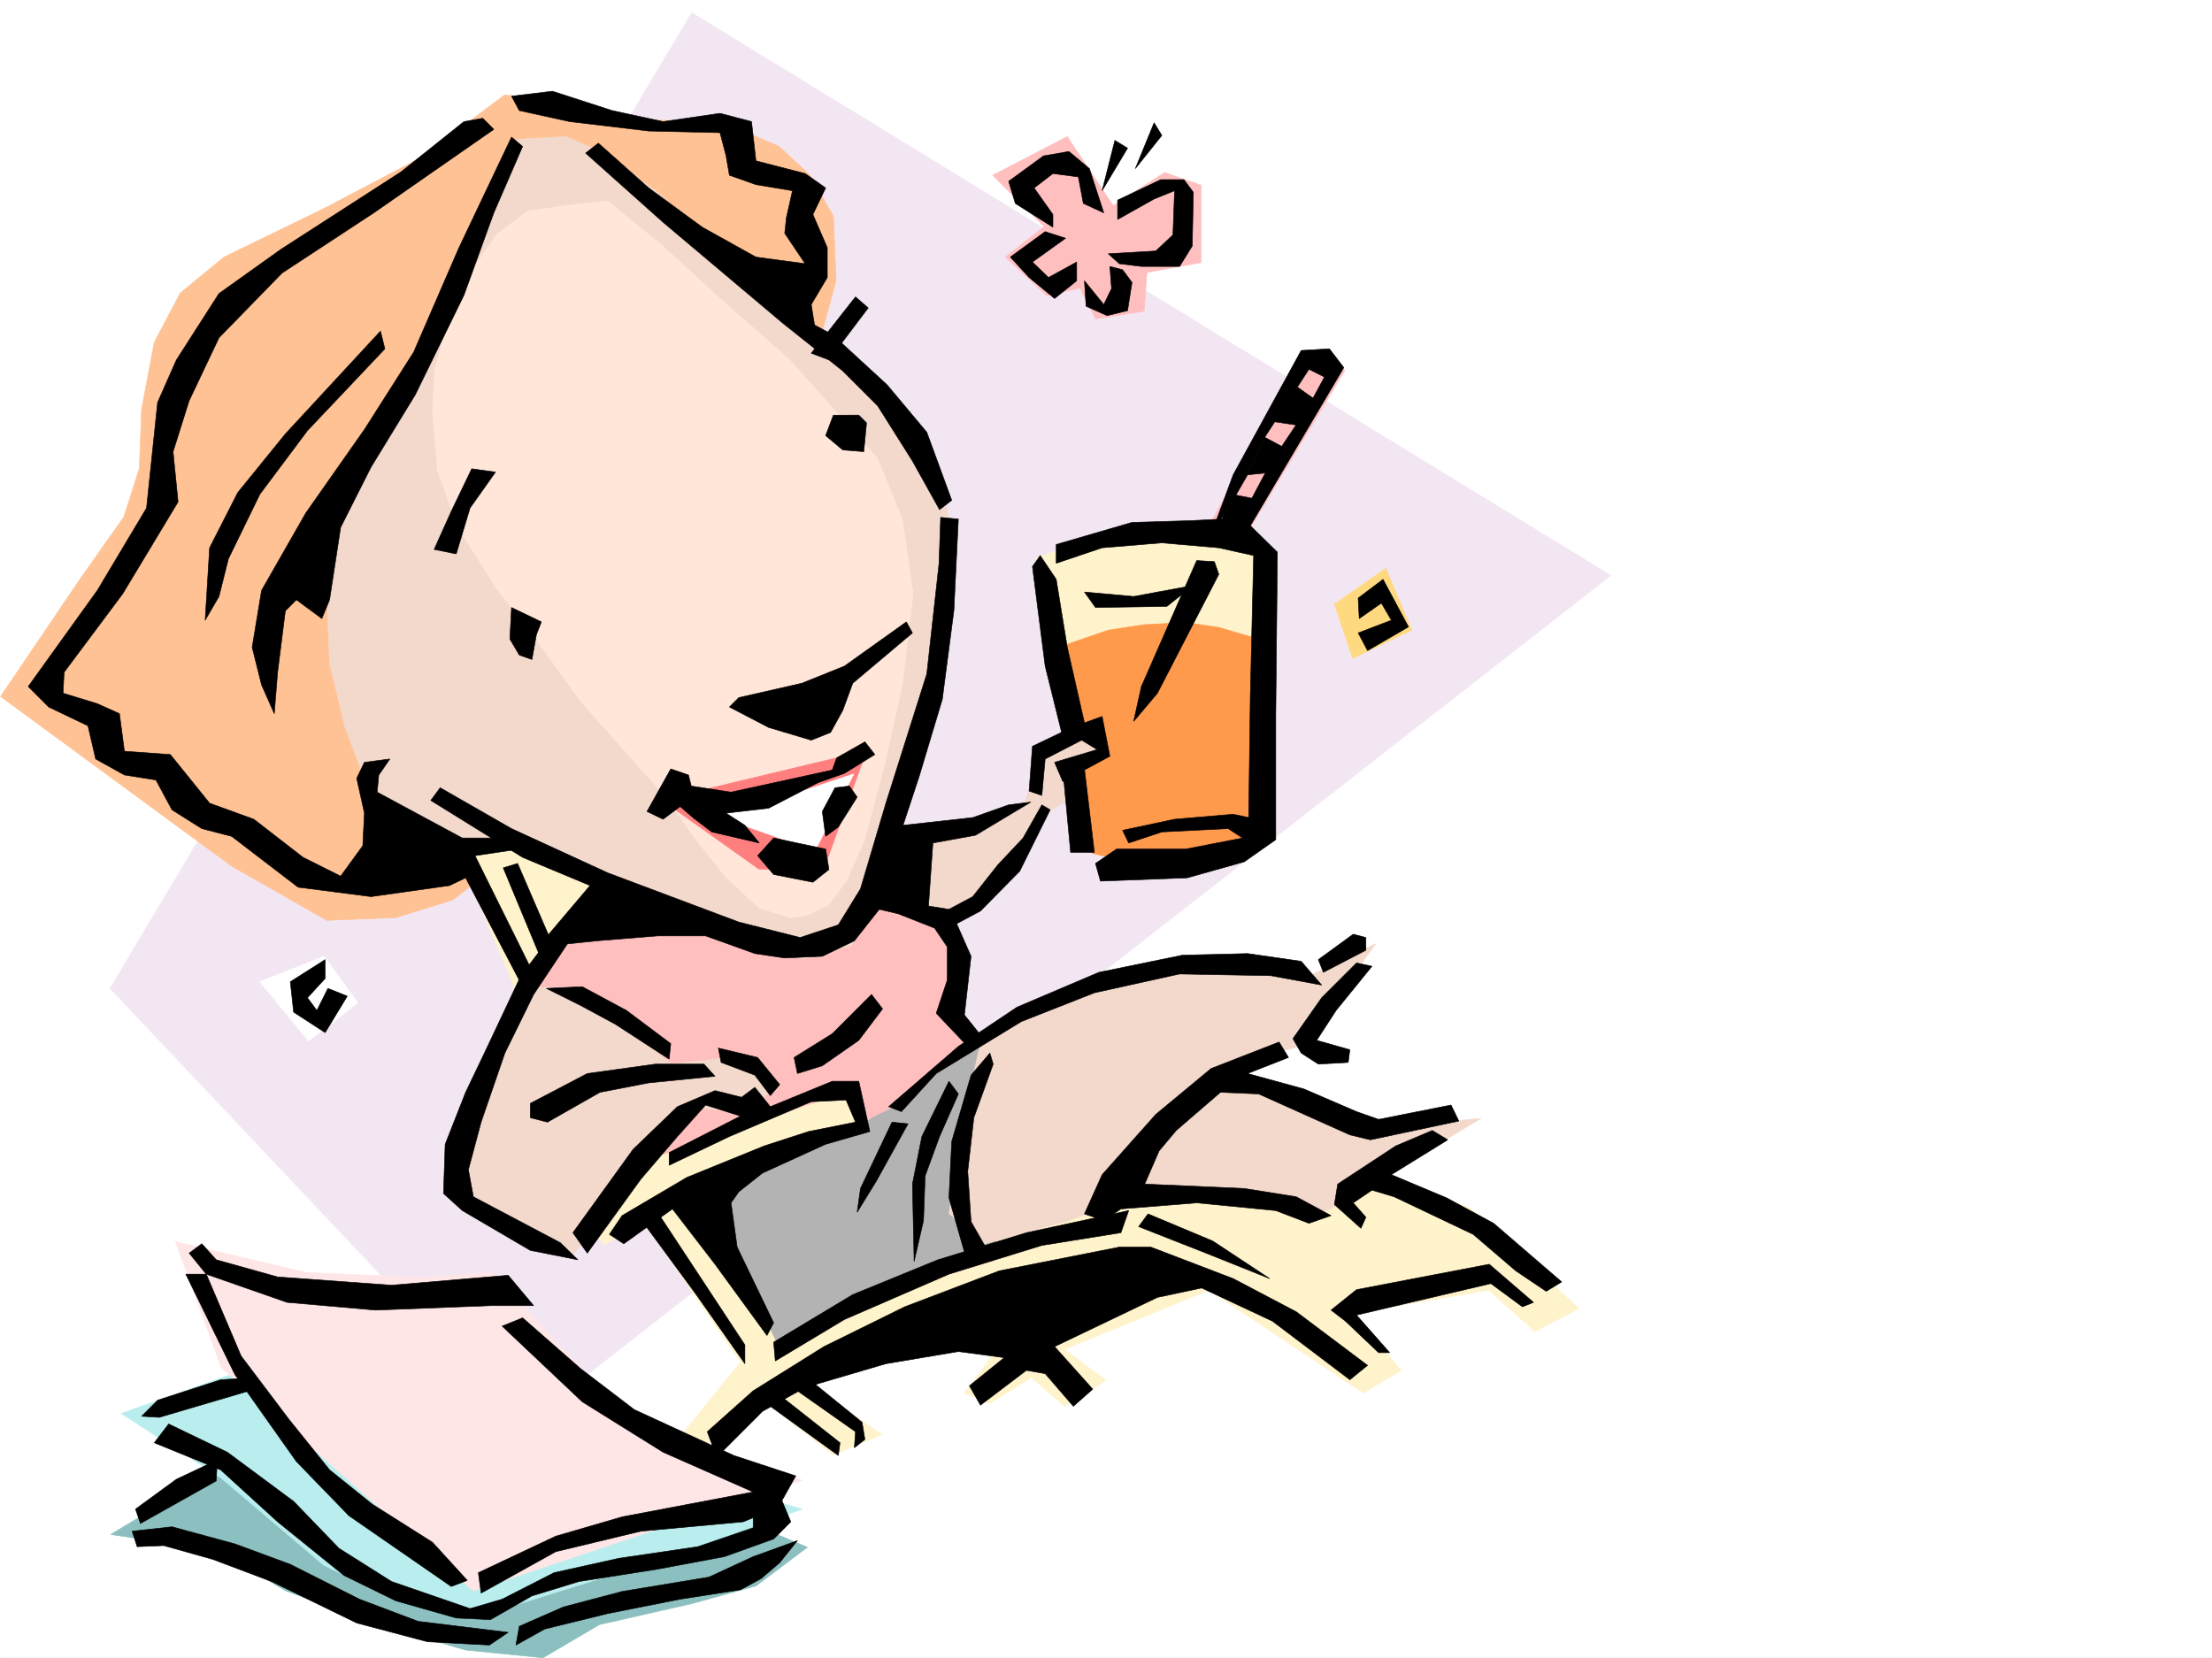
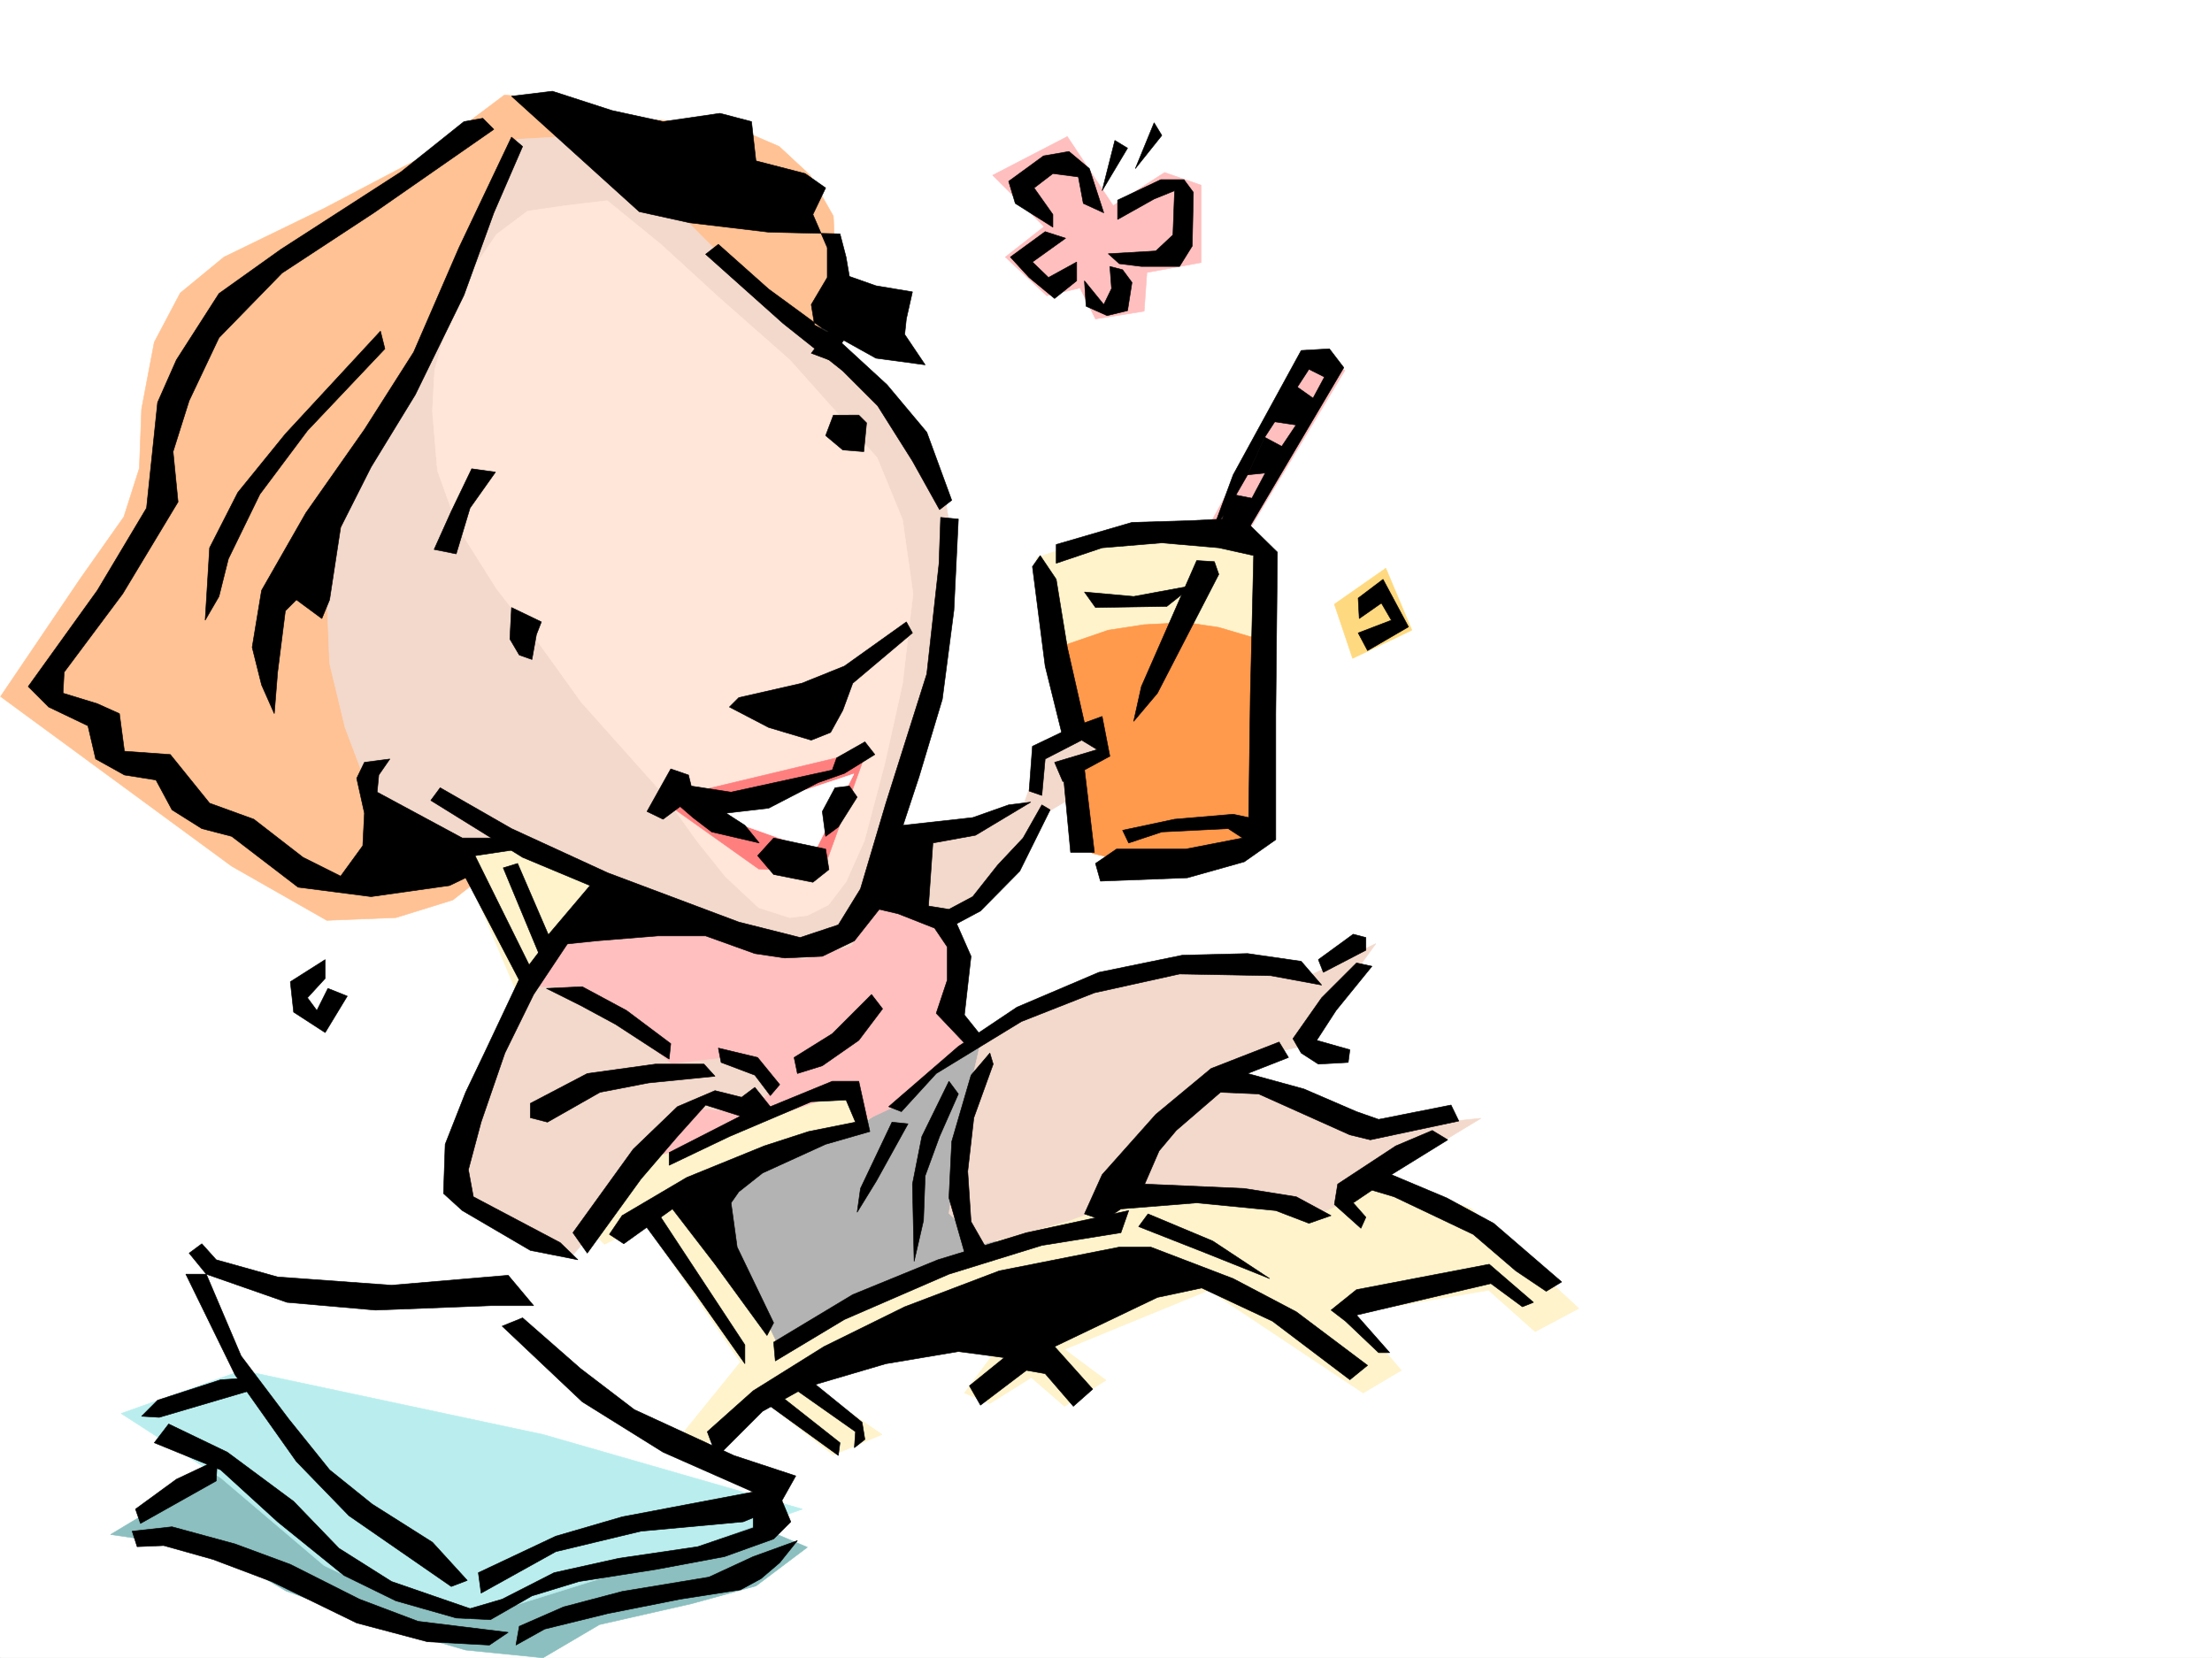
<svg xmlns="http://www.w3.org/2000/svg" width="2997.016" height="2246.666">
  <rect width="100%" height="100%" fill="#333333" stroke="none" />
  <defs>
    <clipPath id="a">
      <path d="M0 0h2997v2244.137H0Zm0 0" />
    </clipPath>
  </defs>
  <path fill="#fff" d="M0 2246.297h2997.016V0H0Zm0 0" />
  <g clip-path="url(#a)" transform="translate(0 2.16)">
    <path fill="#fff" fill-rule="evenodd" stroke="#fff" stroke-linecap="square" stroke-linejoin="bevel" stroke-miterlimit="10" stroke-width=".743" d="M.742 2244.137h2995.531V-2.16H.743Zm0 0" />
  </g>
-   <path fill="#f3e6f3" fill-rule="evenodd" stroke="#f3e6f3" stroke-linecap="square" stroke-linejoin="bevel" stroke-miterlimit="10" stroke-width=".743" d="M937.305 17.242 2182.563 779.73l-1474.5 1151.223-558.973-591.7Zm0 0" />
  <path fill="#ffd97f" fill-rule="evenodd" stroke="#ffd97f" stroke-linecap="square" stroke-linejoin="bevel" stroke-miterlimit="10" stroke-width=".743" d="m1877.621 769.996-69.676 48.68 24.711 73.39 80.196-38.199zm0 0" />
  <path fill="#fff" fill-rule="evenodd" stroke="#fff" stroke-linecap="square" stroke-linejoin="bevel" stroke-miterlimit="10" stroke-width=".743" d="m439.055 1295.774-86.922 34.488 65.965 80.113 66.664-51.648zm0 0" />
  <path fill="#ffbfbf" fill-rule="evenodd" stroke="#ffbfbf" stroke-linecap="square" stroke-linejoin="bevel" stroke-miterlimit="10" stroke-width=".743" d="m1508.242 278.625-62.168-93.605-101.152 52.433 69.676 69.637-52.473 41.215 56.227 52.43 44.925-10.516 20.996 41.953 65.926-10.477 3.754-52.433 73.43-13.492V250.906l-49.465-17.207zm0 0" />
  <path fill="#8cbfbf" fill-rule="evenodd" stroke="#8cbfbf" stroke-linecap="square" stroke-linejoin="bevel" stroke-miterlimit="10" stroke-width=".743" d="m317.688 1978.148-167.856 101.114 143.145 20.957 94.386 55.441 125.121 45.672 118.395 34.484 104.906 10.48 76.399-44.964 125.12-28.426 86.919-23.968 69.68-52.434-205.278-86.922-487.773-20.957zm0 0" />
  <path fill="#baeeee" fill-rule="evenodd" stroke="#baeeee" stroke-linecap="square" stroke-linejoin="bevel" stroke-miterlimit="10" stroke-width=".743" d="m328.168 1856.82-164.066 58.414 135.601 87.625 139.352 118.356 101.152 48.68 97.398 23.968 244.258-76.402 205.313-72.648-351.39-101.114zm0 0" />
-   <path fill="#ffe6e6" fill-rule="evenodd" stroke="#ffe6e6" stroke-linecap="square" stroke-linejoin="bevel" stroke-miterlimit="10" stroke-width=".743" d="m237.531 1682.277 177.555 41.953 152.84 6.727 98.144-6.727 159.606 170.79 149.87 76.363 111.63 34.488-445.82 149.79-341.653-302.595zm0 0" />
  <path fill="#ffbfbf" fill-rule="evenodd" stroke="#ffbfbf" stroke-linecap="square" stroke-linejoin="bevel" stroke-miterlimit="10" stroke-width=".743" d="M1769.746 474.125 1623.63 738.52l62.95-10.477 135.597-226.195zm0 0" />
  <path fill="#fff3cc" fill-rule="evenodd" stroke="#fff3cc" stroke-linecap="square" stroke-linejoin="bevel" stroke-miterlimit="10" stroke-width=".743" d="m1404.121 755.766 101.113-34.45 80.192-14.23 69.676 7.465 44.964 13.492 20.961 24.71-17.207 146.079-271.976 20.957zm0 0" />
  <path fill="#ff994c" fill-rule="evenodd" stroke="#ff994c" stroke-linecap="square" stroke-linejoin="bevel" stroke-miterlimit="10" stroke-width=".743" d="m1431.844 877.836 69.676-23.969 48.68-7.469 56.183-3.011 44.965 6.726 45.71 13.489 3.008 268.148-31.472 17.984-62.211 13.493-80.152 3.753-45.707-10.52-17.247-14.233zm0 0" />
  <path fill="#fff3cc" fill-rule="evenodd" stroke="#fff3cc" stroke-linecap="square" stroke-linejoin="bevel" stroke-miterlimit="10" stroke-width=".743" d="m620.398 1156.46 86.883 205.235 128.871 247.192-38.199 56.187 20.996 20.957 55.446-27.722 128.87 187.25-76.437 94.386 24.711 20.957 83.164-62.91 94.426 73.39 65.922-27.683-97.395-66.664 160.348-48.68 86.918 7.47-38.238 51.687 34.484 14.234 56.187-35.191 44.965 38.945 56.188-35.23-56.188-41.914 195.54-80.157 209.066 139.313 51.691-30.692-65.96-77.183 184.316-31.438 62.953 56.188 59.195-31.477-146.117-135.558-181.305-62.91-549.941-52.434-540.246-382.75H603.156Zm0 0" />
  <path fill="#ffc294" fill-rule="evenodd" stroke="#ffc294" stroke-linecap="square" stroke-linejoin="bevel" stroke-miterlimit="10" stroke-width=".743" d="M683.313 128.836 571.68 212.703 439.055 282.38l-135.598 65.926-59.2 48.68-35.23 66.663-17.203 90.633-3.012 80.117-20.996 65.922-59.156 83.91-56.226 83.125L.742 943.758l313.192 229.945 128.875 73.39 93.644-3.714 77.184-23.969 31.472-24.75-35.226-52.433h104.902l400.113-695.82 17.985-66.669-3.754-86.879-31.473-55.406-41.957-38.98-55.441-23.97-86.922-10.48-98.14-6.722-76.442-24.711zm0 0" />
  <path fill="#b3b3b3" fill-rule="evenodd" stroke="#b3b3b3" stroke-linecap="square" stroke-linejoin="bevel" stroke-miterlimit="10" stroke-width=".743" d="m958.3 1623.121 97.4 202.223 149.831-83.906 143.106-48.68 6.765-310.063-184.316 139.313-35.23 10.476zm0 0" />
  <path fill="#ffbfbf" fill-rule="evenodd" stroke="#ffbfbf" stroke-linecap="square" stroke-linejoin="bevel" stroke-miterlimit="10" stroke-width=".743" d="M804.719 1215.66 696.8 1348.207l202.304 215.715 233.778-80.117 27.722 3.715 2.973 34.488 59.195-27.723 97.399-86.879-17.203-31.476 3.715-86.88-35.192-45.671-90.672-59.195zm0 0" />
  <path fill="#f3d9cc" fill-rule="evenodd" stroke="#f3d9cc" stroke-linecap="square" stroke-linejoin="bevel" stroke-miterlimit="10" stroke-width=".743" d="m1330.691 1403.652 139.352-65.925 98.14-24.711 76.442-6.723 90.633 10.476 41.953 3.754 86.922-41.953-101.153 139.313-76.402 17.242-52.473 27.684 118.395 17.242 76.441 28.465 45.707 20.214 131.848-13.488-194.797 118.356-38.203 17.242-80.191-23.969-97.399-10.516-52.433 3.012-38.239 14.23-59.16 20.958-115.383 31.476-44.964-41.953 20.957-135.562zm-104.164-268.148 104.164-20.957 56.188-23.969 13.488-38.203 7.469-31.473 76.437-35.191 14.235 31.437-59.942 24.711 20.996 34.485-41.21 24.71-20.997 38.204-45.707 48.68-38.203 38.199-48.715 27.722-38.203-41.953zm-511.742 202.223-83.906 173.761-17.242 77.184 13.488 38.2 149.871 72.647 41.953-48.68 52.434-80.151 44.965-55.446 24.71-14.23 76.442 7.504 23.969-28.465-41.211-48.68-90.676 10.48-83.906-69.675-69.676-34.45zm-14.23-1148.993L655.59 313.855l-49.461 104.086-55.445 107.875-55.442 101.114-31.437 83.87-20.996 93.645 3.754 94.387 20.957 86.879 27.722 73.39 38.238 59.16 55.446 31.473 118.355-3.753 261.5 111.593 118.395 41.953 65.922-17.984 24.71-41.172 14.274-87.625 51.688-163.281 35.19-122.11L1292.45 749l-13.49-83.871-45.706-76.399-65.922-69.68-90.637-72.644-97.437-98.101-86.88-86.883-77.183-55.442-48.718-20.96zm0 0" />
  <path fill="#ffe6d9" fill-rule="evenodd" stroke="#ffe6d9" stroke-linecap="square" stroke-linejoin="bevel" stroke-miterlimit="10" stroke-width=".743" d="m766.477 278.625-51.692 7.508-41.953 31.437-38.2 55.446-28.503 65.921-17.203 62.91-3.012 55.407 6.766 80.156 27.718 77.14 52.434 83.13 59.2 76.402 55.44 77.184 111.633 125.078 44.965 62.914 38.942 48.68 44.965 41.953 41.957 13.488 23.968-3.008 28.465-14.234 24.004-31.477 24.715-55.402 27.719-104.867 23.968-107.875 14.235-122.07-14.235-100.372-34.445-83.91-118.394-132.547-94.387-83.168-80.195-73.39-72.688-59.157zm0 0" />
  <path fill="#ff7f7f" fill-rule="evenodd" stroke="#ff7f7f" stroke-linecap="square" stroke-linejoin="bevel" stroke-miterlimit="10" stroke-width=".743" d="m926.828 1076.344 247.266-59.196-59.196 164.063-86.921-3.754-122.149-86.879zm0 0" />
  <path fill="#fff" fill-rule="evenodd" stroke="#fff" stroke-linecap="square" stroke-linejoin="bevel" stroke-miterlimit="10" stroke-width=".743" d="M930.578 1083.07h107.879l55.445-13.488 62.95-20.957-52.434 104.121-97.437-34.484zm0 0" />
  <path fill-rule="evenodd" stroke="#000" stroke-linecap="square" stroke-linejoin="bevel" stroke-miterlimit="10" stroke-width=".743" d="m1538.234 228.46 35.93-44.964-10.476-17.203zm-27.722-38.198-17.242 68.148 34.445-57.672zm3.715 80.898 58.453-27.723h31.476l12.746 17.204-1.523 72.687-17.207 27.684h-51.727l-29.953-3.715-14.973-13.492 64.434-3.75 23.227-21.742 2.23-59.903-27.723 11.223-49.46 27.722zm-18.731 17.203-19.473-59.902-27.718-23.227-34.45 5.985-47.23 34.445 8.992 29.992 50.946 32.18v-17.207l-25.454-35.969 25.454-19.472 34.488 4.496 6.723 35.972zm25.492 77.145 12.75 17.242-6.023 38.2-27.723 6.726-28.465-12.707-2.226-34.489 26.195 32.22 10.52-21.7-2.27-29.988zm-77.183-42.699-44.965 32.218 21.742 20.957 38.2-20.957v25.453l-29.95 23.97-34.488-28.466-25.453-27.68 47.195-34.449zm-284.723 79.414-59.941 76.402 24.007 8.992 53.176-70.422zm0 0" />
-   <path fill-rule="evenodd" stroke="#000" stroke-linecap="square" stroke-linejoin="bevel" stroke-miterlimit="10" stroke-width=".743" d="m693.047 130.32 55.445-6.726 80.938 26.199 68.933 14.973 77.184-11.22 42.695 11.22 5.98 53.18 66.708 17.242 27.722 19.472-17.246 35.969 19.473 44.926v40.43l-21.738 36.714 4.496 27.723 24.008 12.746 74.171 68.152 53.918 64.399 33.747 92.117-16.5 12.75-36.715-65.926-47.196-74.875-47.195-47.195-80.937-64.434L898.363 301.11l-104.906-93.644 17.242-13.488 68.192 60.683 72.648 53.176 72.684 40.469 66.707 8.992-27.723-41.211 2.23-20.957 8.25-36.719-49.464-8.25-35.97-12.707-4.495-26.234-8.211-31.438-96.656-2.265-107.176-12.75-68.149-14.973zm950.051 587.985 27.722-74.914 92.16-168.52 38.239-2.23 19.472 25.453-141.62 239.683-8.25-14.972 50.949-95.875 51.726-77.145 20.961-38.945-20.96-10.516-59.938 92.16-23.227 50.907-28.504 49.46zm-21.7 41.215-74.953 170.746-10.48 47.195 32.219-38.2 83.164-161.054-5.98-17.203zm0 0" />
+   <path fill-rule="evenodd" stroke="#000" stroke-linecap="square" stroke-linejoin="bevel" stroke-miterlimit="10" stroke-width=".743" d="m693.047 130.32 55.445-6.726 80.938 26.199 68.933 14.973 77.184-11.22 42.695 11.22 5.98 53.18 66.708 17.242 27.722 19.472-17.246 35.969 19.473 44.926v40.43l-21.738 36.714 4.496 27.723 24.008 12.746 74.171 68.152 53.918 64.399 33.747 92.117-16.5 12.75-36.715-65.926-47.196-74.875-47.195-47.195-80.937-64.434l-104.906-93.644 17.242-13.488 68.192 60.683 72.648 53.176 72.684 40.469 66.707 8.992-27.723-41.211 2.23-20.957 8.25-36.719-49.464-8.25-35.97-12.707-4.495-26.234-8.211-31.438-96.656-2.265-107.176-12.75-68.149-14.973zm950.051 587.985 27.722-74.914 92.16-168.52 38.239-2.23 19.472 25.453-141.62 239.683-8.25-14.972 50.949-95.875 51.726-77.145 20.961-38.945-20.96-10.516-59.938 92.16-23.227 50.907-28.504 49.46zm-21.7 41.215-74.953 170.746-10.48 47.195 32.219-38.2 83.164-161.054-5.98-17.203zm0 0" />
  <path fill-rule="evenodd" stroke="#000" stroke-linecap="square" stroke-linejoin="bevel" stroke-miterlimit="10" stroke-width=".743" d="m1469.3 802.176 66.665 6.02 80.937-14.973-35.972 28.425-96.657 1.524zm370.864 8.25 33.703-25.453 34.488 64.398-55.445 32.215-12.746-23.965 44.965-17.246-13.488-23.184-29.993 20.957zm-92.16-292.86 35.973 25.454-17.243 34.488-44.964-6.766zm-34.445 74.918 32.218 17.204-19.511 29.988-35.934 3.715zm0 0" />
  <path fill-rule="evenodd" stroke="#000" stroke-linecap="square" stroke-linejoin="bevel" stroke-miterlimit="10" stroke-width=".743" d="m1668.594 669.625 29.949 5.984-6.727 34.446 38.946 38.203-2.23 218.722v170.75l-42.696 29.993-77.184 21.699-117.652 4.496-6.727-23.969 28.465-19.469h93.645l77.183-14.976-19.468-12.746-89.934 4.496-44.926 14.973-8.25-17.204 70.422-14.972 79.41-6.766 20.996 4.496 2.23-164.765 4.497-190.262-47.195-10.48-77.184-6.723-80.894 6.722-62.211 20.957v-25.453l102.68-29.949 77.144-2.27 44.965-2.226zm0 0" />
  <path fill-rule="evenodd" stroke="#000" stroke-linecap="square" stroke-linejoin="bevel" stroke-miterlimit="10" stroke-width=".743" d="m1398.84 767.73 17.246 134.817 23.969 96.652h33.742l-27.723-122.11-15.015-92.116-21.7-32.22zm41.215 275.653 10.515 111.594h32.22l-13.49-113.118zm0 0" />
  <path fill-rule="evenodd" stroke="#000" stroke-linecap="square" stroke-linejoin="bevel" stroke-miterlimit="10" stroke-width=".743" d="m1394.344 1071.848 4.496-60.684 53.219-25.453 41.21-14.977 10.477 53.922-63.691 34.446-11.223-26.196 57.672-17.246-20.957-12.746-49.461 25.496-4.496 49.422zm-265.215-509.356-10.477 27.723 23.223 19.473 28.465 2.265 3.754-38.941-10.516-10.52zm-490 72.688-27.723 57.672-23.226 51.652 29.953 6.02 18.726-62.169 34.489-48.68zm53.918 187.992-2.227 42.7 12.746 21.698 17.204 6.02 6.02-33.742 6.726-17.203zm183.574 276.359 32.219-57.672 23.969 8.25 3.754 14.977 53.957 8.25 137.125-29.953 5.98-16.5 38.203-21.7 13.488 17.204-41.21 25.492-35.973 12.707-66.664 34.488-57.711 6.727 25.492 16.46 19.473 23.966-64.438-14.973-25.453-19.473-17.246-14.976-23.223 17.246zm254.739-32.179-17.204 32.18 4.496 33.741 17.204-12.746 25.492-40.468-10.477-14.973zm-83.169 68.152 70.461 14.977 4.496 27.718-21.742 17.246-53.215-10.52-21.699-25.452zM1001 945.242l85.434-19.472 57.672-23.223 83.91-59.902 8.25 14.976-80.899 68.149-13.492 36.714-16.5 29.953-26.234 10.477-57.672-17.203-53.215-27.723zm-319.176 230.692 51.692 124.336 14.976-20.957-47.195-109.364zm58.457 163.32 48.68-2.27 59.937 32.22 59.942 44.925-2.227 20.996-23.226-15.012-49.461-32.18-47.196-25.492zm0 0" />
  <path fill-rule="evenodd" stroke="#000" stroke-linecap="square" stroke-linejoin="bevel" stroke-miterlimit="10" stroke-width=".743" d="m1274.465 701.062-2.23 62.915-16.5 149.086-55.442 175.246-34.45 116.09-29.987 48.718-51.692 17.203-83.164-20.957-177.555-66.668-130.398-59.937-96.656-55.406-12.707 17.203 124.378 77.144 91.376 38.203-70.418 83.164 79.41-8.25 83.168-6.726h64.437l66.703 23.969 40.469 5.984 50.95-2.27 43.437-20.957 33.703-42.695 25.496 5.98 49.46 19.473 17.204 25.492v44.926l-14.976 44.965 42.699 44.926 19.511-12.746-24.007-29.95 8.992-79.414-19.473-44.183 32.219-17.203 53.215-53.957 41.21-83.13-11.257-6.722-25.457 44.926-34.485 36.715-33.703 42.695-32.218 17.207-27.723-4.5 5.98-85.394 57.715-10.477 74.914-44.926-29.988 3.754-48.68 17.203-94.43 10.48 21.743-65.886 31.472-104.863 15.72-120.586 6.023-123.594zm0 0" />
  <path fill-rule="evenodd" stroke="#000" stroke-linecap="square" stroke-linejoin="bevel" stroke-miterlimit="10" stroke-width=".743" d="m1075.914 1432.86 51.73-32.22 53.176-53.175 14.977 19.473-32.219 42.695-49.422 34.449-33.746 10.516zm-635.336-132.59-47.23 29.992 4.496 41.172 42.734 27.722 29.953-49.425-26.238-10.477-14.977 29.95-12.746-17.243 24.008-26.195zm213.527-1140-25.496 4.496-85.394 68.191-162.578 104.867-83.946 59.903-57.671 89.89-25.497 57.672-14.972 143.066-66.668 111.59-93.684 130.32 27.723 27.723 53.215 25.453 10.48 44.97 38.98 21.698 42.7 6.766 21.738 40.426 40.43 25.457 40.469 10.515 89.93 68.895 98.882 12.746 106.395-15.012 21.738-10.48 74.914 143.066 17.246-12.746-79.414-160.27 59.941-8.991-29.992-14.977h-47.191l-115.387-62.168 2.23-23.227 15.016-21.699-34.488 4.496-10.477 21.7 10.477 47.195-2.227 44.18-29.992 41.214-50.945-25.496-66.668-51.648-59.938-21.742-53.214-65.922-62.172-4.496-6.762-50.91-29.953-13.489-46.45-14.23 1.485-28.465 79.414-106.352 74.914-124.34-6.723-68.152 21.739-68.933 40.43-85.356 85.433-87.66 124.375-81.64 162.578-113.079zm0 0" />
  <path fill-rule="evenodd" stroke="#000" stroke-linecap="square" stroke-linejoin="bevel" stroke-miterlimit="10" stroke-width=".743" d="M515.496 448.672 386.621 587.984l-64.437 79.375-38.2 74.914-6.023 98.102 18.73-32.18 12.747-50.945 42.695-87.625 64.437-86.137 104.907-110.847zm177.551-262.906-71.16 149.789-61.426 141.582-66.707 104.828-79.41 113.117-59.942 104.863-12.746 77.145 12.746 50.95 17.243 38.94 4.496-56.183 10.48-83.129 14.977-14.973 34.484 25.453 10.48-25.453 14.973-98.144 41.211-81.64 59.942-98.102 65.921-134.856 40.47-111.59 38.983-89.89zm74.957 1054.605-62.211 81.64-49.461 104.864-25.453 53.176-27.723 70.422-2.265 66.664 25.492 23.187 92.156 53.957 64.438 12.707-23.97-23.226-117.652-62.168-6.722-36.676 17.203-64.437 32.219-93.606 38.984-79.41 59.938-89.89zm0 0" />
  <path fill-rule="evenodd" stroke="#000" stroke-linecap="square" stroke-linejoin="bevel" stroke-miterlimit="10" stroke-width=".743" d="m718.54 1495.027 77.183-40.43 92.16-12.745h65.922l14.976 16.46-89.89 8.993-65.961 12.746-71.164 40.43-23.227-5.981zm254.737-74.914 53.215 12.746 29.95 36.715-12.747 14.977-20.957-27.723-45.707-17.246zm0 0" />
  <path fill-rule="evenodd" stroke="#000" stroke-linecap="square" stroke-linejoin="bevel" stroke-miterlimit="10" stroke-width=".743" d="m776.215 1670.313 81.68-113.118 59.937-57.672 50.95-21.738 35.972 8.992 17.984-13.449 20.957 26.195 83.95-34.445h35.933l15.012 68.149-59.938 17.246-85.433 38.941-32.219 25.457-10.48 14.973 8.25 59.941 49.421 102.598-8.992 17.242-70.418-96.613-57.672-74.918-65.96 47.195-19.473-12.746 17.242-25.457 87.66-51.688 104.906-42.699 59.942-19.472 63.656-12.747-12.71-29.949-47.231 2.27-110.887 47.152-81.64 38.984v-17.246l96.652-49.422-47.23-14.972-38.204 42.656-49.46 57.672-72.65 100.371zm0 0" />
  <path fill-rule="evenodd" stroke="#000" stroke-linecap="square" stroke-linejoin="bevel" stroke-miterlimit="10" stroke-width=".743" d="m870.64 1655.297 72.688 98.887 65.922 93.644v-25.496l-119.883-182.008Zm164.844 244.18 100.372 72.687 2.265-17.242-92.156-72.649zm29.954-25.454 93.644 65.922-1.488 21.703 14.234-11.222-3.754-23.227-71.164-57.672zm220.289-408.945-36.715 74.875-12.746 64.438 2.265 104.867 12.707-55.446 2.27-60.644 19.473-53.215 25.492-57.672zm-77.184 55.402-42.7 89.891-4.495 32.219 26.238-42.696 42.695-77.144zm132.625-93.605-25.492 29.953-26.195 89.89-3.754 76.403 20.957 73.39 29.988-4.5-20.996-36.714-4.496-68.149 8.25-72.648 26.234-72.648zm0 0" />
  <path fill-rule="evenodd" stroke="#000" stroke-linecap="square" stroke-linejoin="bevel" stroke-miterlimit="10" stroke-width=".743" d="m1204.047 1499.523 94.426-81.64 79.41-53.176 110.89-47.191 113.114-23.227 88.445-2.23 72.648 10.48 27.723 32.219-68.933-12.746-123.598-2.27-115.383 25.492-98.922 38.946-115.387 70.418-47.191 51.652zm582.16-199.253 47.23-34.446 17.204 4.496v17.243l-57.672 29.953zm51.727 4.496-47.23 47.195-38.946 55.445 11.223 19.469 23.226 14.977 40.465-2.27 2.27-17.203-44.965-12.746 26.234-40.43 48.68-59.941zm0 0" />
  <path fill-rule="evenodd" stroke="#000" stroke-linecap="square" stroke-linejoin="bevel" stroke-miterlimit="10" stroke-width=".743" d="m1469.3 1644.82 23.97-53.175 72.683-81.641 74.918-62.168 92.16-35.934 12.746 20.957-55.445 21.739 76.402 20.957 71.2 30.695 29.953 10.516 98.14-19.47 10.516 21.7-119.879 25.453-27.723-6.722-123.632-55.446-51.692-2.23-59.941 51.691-23.223 27.684-19.512 44.965 134.895 5.98 70.418 11.223 47.195 25.492-29.953 10.48-44.965-17.242-107.133-10.48-102.675 8.25-23.227 15.719zm0 0" />
  <path fill-rule="evenodd" stroke="#000" stroke-linecap="square" stroke-linejoin="bevel" stroke-miterlimit="10" stroke-width=".743" d="m1961.531 1544.45-76.402 47.194 74.914 31.477 63.695 34.445 92.16 79.415-21 12.707-41.21-27.723-57.672-49.422-107.133-50.95-29.992-8.952-25.454 17.203 17.204 19.472-6.723 14.977-35.973-32.18 4.496-27.722 78.668-51.692 49.461-20.957zm0 0" />
  <path fill-rule="evenodd" stroke="#000" stroke-linecap="square" stroke-linejoin="bevel" stroke-miterlimit="10" stroke-width=".743" d="m1803.45 1775.18 34.484-27.723 179.82-34.445 59.941 51.648-15.015 6.024-42.696-31.477-182.05 42.7 44.925 50.945h-14.972l-44.965-42.696zm-248.012-130.36 87.66 36.715 77.183 50.945-86.175-34.484-91.375-35.934zm-507.247 173.801 107.176-64.437 115.383-47.196 119.879-36.676 138.61-29.988-10.516 29.988-107.133 17.204-125.863 38.945-141.622 61.426-93.644 56.187zm0 0" />
  <path fill-rule="evenodd" stroke="#000" stroke-linecap="square" stroke-linejoin="bevel" stroke-miterlimit="10" stroke-width=".743" d="m958.3 1939.945 62.173-55.441 95.91-59.902 109.402-53.918 128.13-48.72 162.577-32.179h42.7l111.628 42.696 85.434 44.925 96.656 72.649-23.969 19.472-104.906-79.37-95.91-44.966-59.941 12.747-139.352 66.664 51.691 57.671-26.238 23.227-38.199-44.223-25.457-4.457-62.207 47.157-14.977-26.2 47.196-38.199-62.168-8.25-98.18 16.5-109.363 32.18-57.711 32.219-62.172 62.168zm-235.26-170.789-34.49-41.172-158.081 13.454-154.328-11.223-83.164-23.227-19.512-21.699-17.203 12.707 23.226 28.465 109.36 38.2 119.882 10.519 155.852-6.024zm0 0" />
  <path fill-rule="evenodd" stroke="#000" stroke-linecap="square" stroke-linejoin="bevel" stroke-miterlimit="10" stroke-width=".743" d="m708.062 1785.656 78.668 68.895 72.649 55.445 134.894 62.168 83.91 27.684-23.968 42.699-47.235 19.469-138.609 12.746-115.383 27.722-101.152 56.188-3.715-27.723 104.867-49.46 89.93-26.196 177.555-33.707-122.11-53.918-109.402-68.191-108.621-102.598zm-456.296-59.196 66.664 136.34 83.168 117.575 71.199 73.43 138.61 95.875 21.698-8.25-47.19-51.692-81.68-51.691-57.672-46.41-55.446-68.934-64.437-85.394-47.192-110.848zm0 0" />
  <path fill-rule="evenodd" stroke="#000" stroke-linecap="square" stroke-linejoin="bevel" stroke-miterlimit="10" stroke-width=".743" d="m191.824 1918.988 21.7-21.738 85.433-27.723 34.45-2.226 4.495 17.203-122.109 35.973zm36.716 10.481 79.413 38.199 89.89 66.668 61.466 63.652 71.16 44.926 106.39 36.715 43.48-12.746 70.419-35.934 87.664-19.472 107.133-15.754 74.918-25.457v-48.68l35.968 4.496 14.977 35.934-23.227 23.226-66.664 23.969-92.16 17.242-104.902 16.461-63.695 19.473-56.188 32.218-46.45-2.23-81.679-23.223-70.422-34.449-89.89-72.687-77.184-70.38-89.93-36.714zm0 0" />
  <path fill-rule="evenodd" stroke="#000" stroke-linecap="square" stroke-linejoin="bevel" stroke-miterlimit="10" stroke-width=".743" d="m183.574 2044.813 55.446-40.47 55.44-26.195-1.483 28.465-102.676 57.672zm-4.496 29.949 53.957-5.98 85.395 23.226 74.918 27.68 93.683 47.195 79.41 29.988 122.11 14.977-25.453 17.203-83.91-4.496-95.91-25.453-115.387-56.188-79.41-29.95-66.708-18.73-35.968 1.489zm901.332 12.75-59.937 21.699-59.942 27.723-117.613 19.468-79.414 20.961-59.938 26.235-4.496 25.453 38.942-21.7 85.433-20.996 98.14-19.472 81.68-12.707 27.723-15.016 25.453-21.7zm0 0" />
</svg>